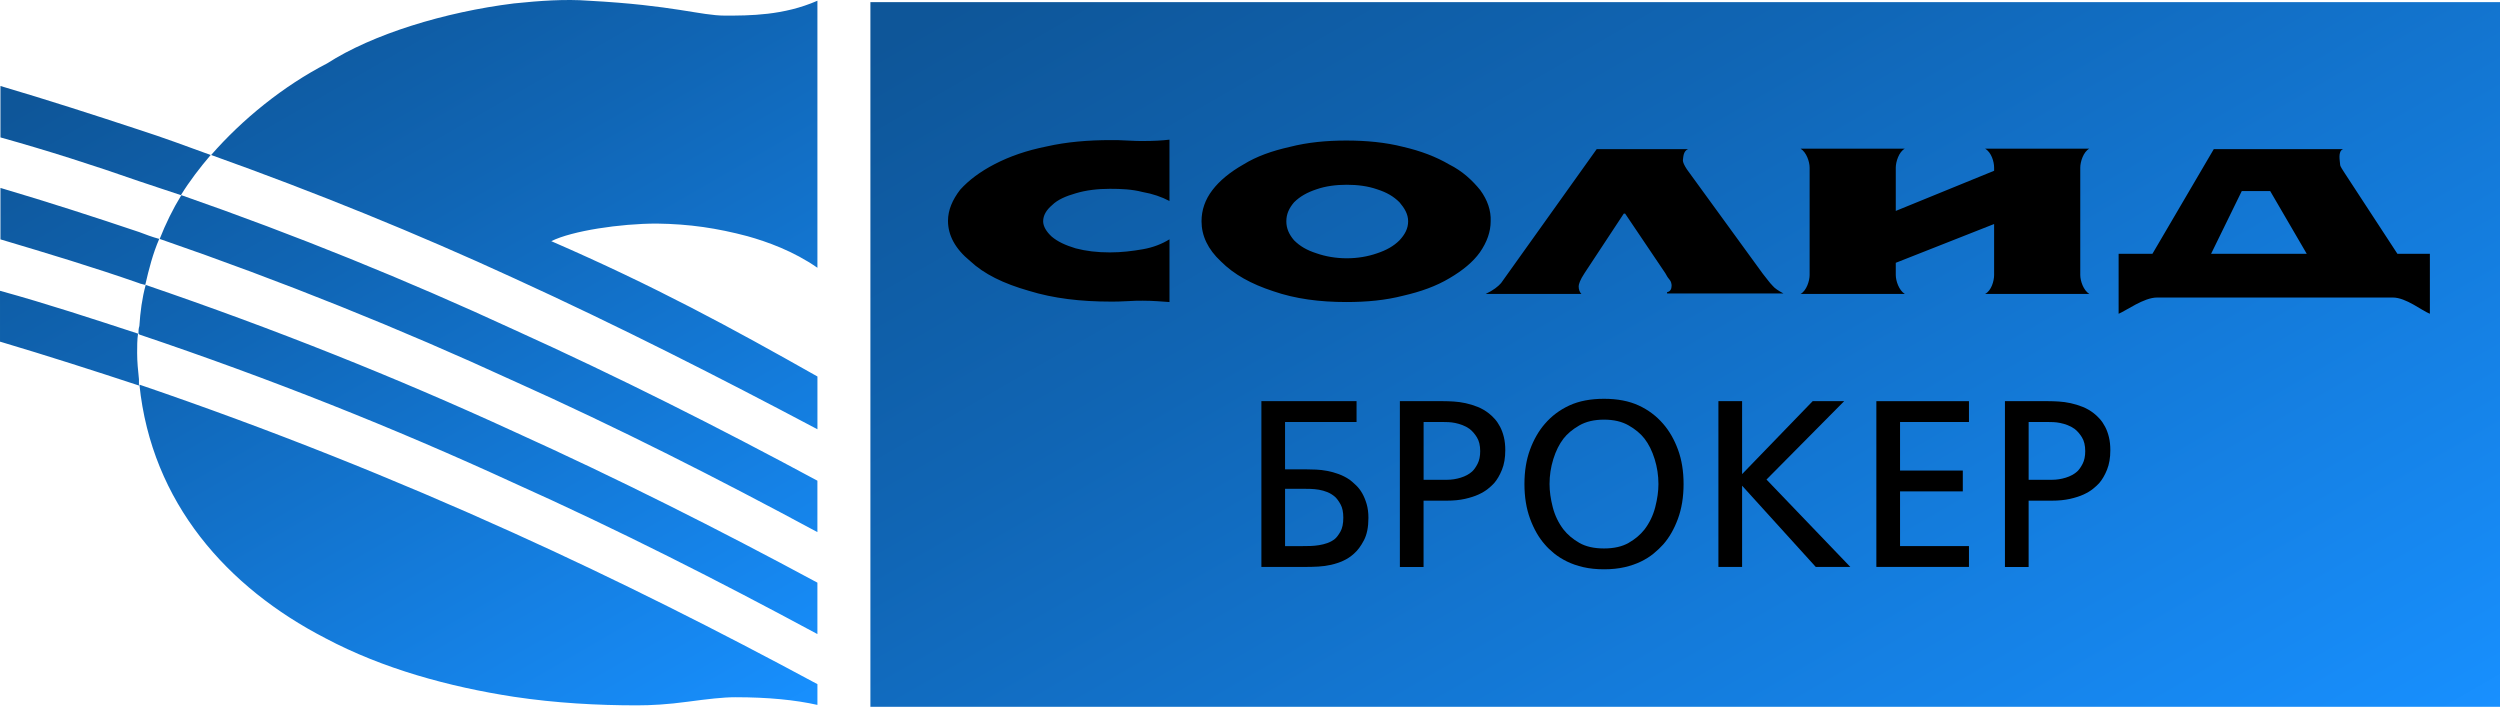
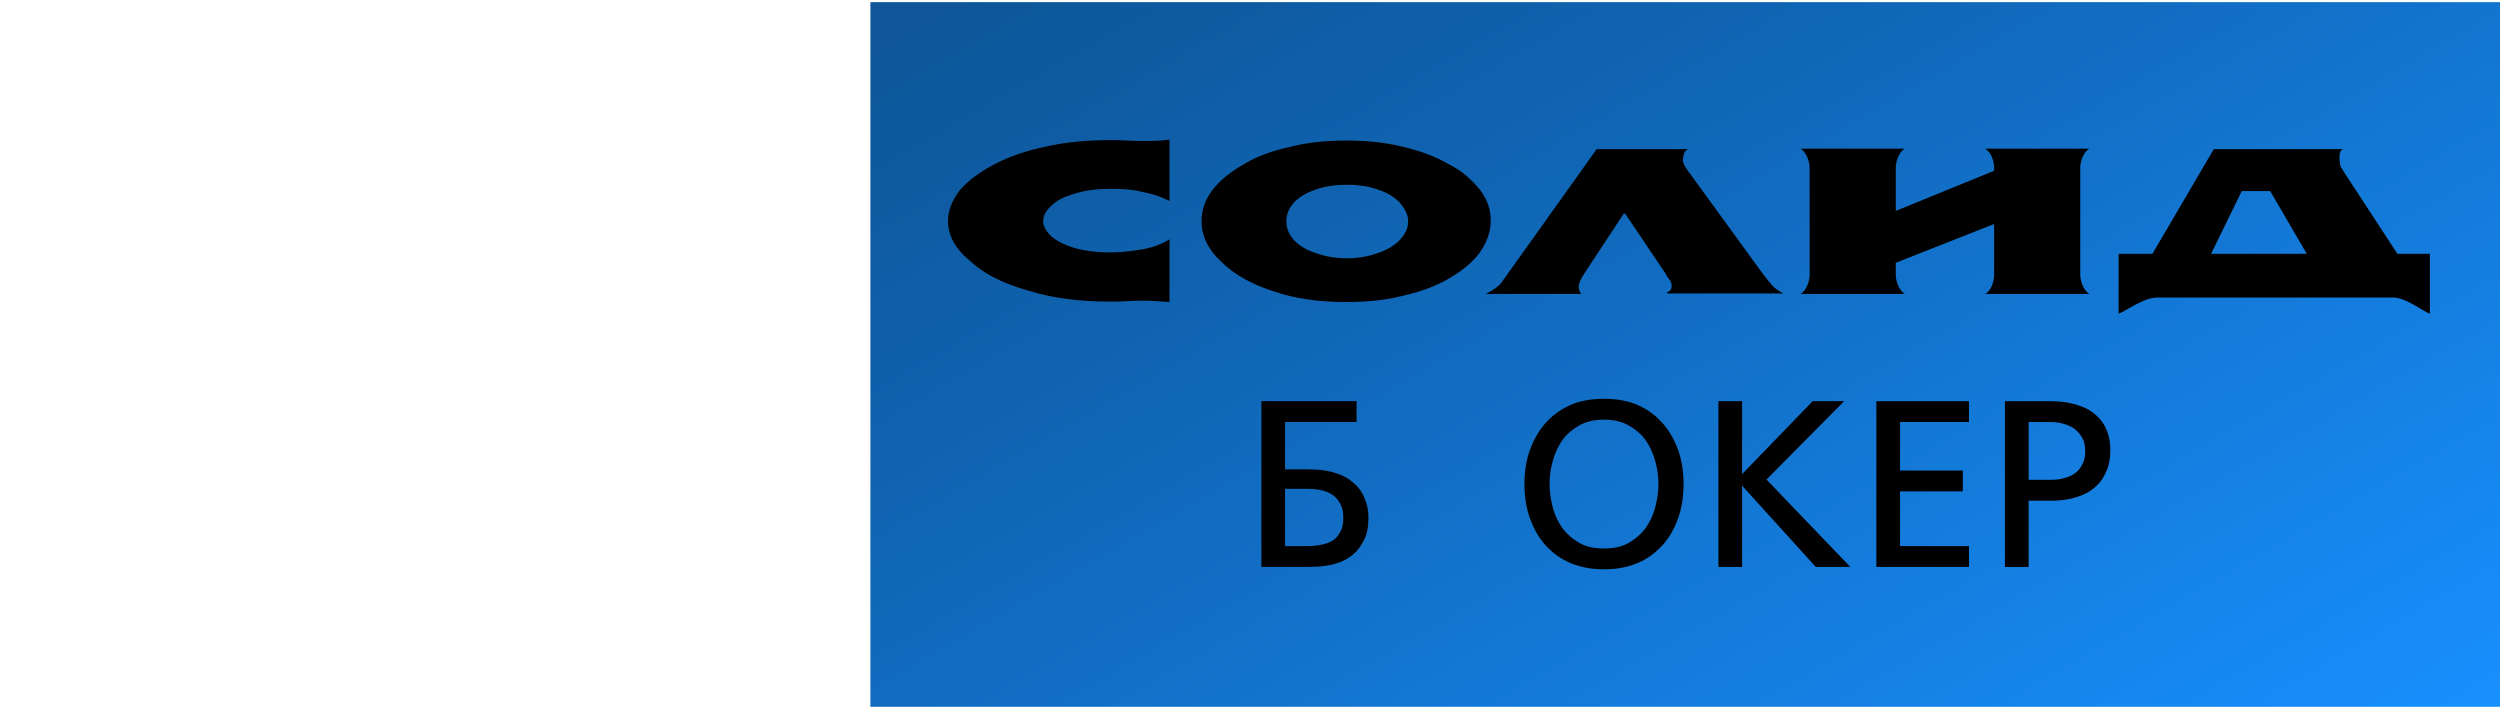
<svg xmlns="http://www.w3.org/2000/svg" xmlns:xlink="http://www.w3.org/1999/xlink" id="_Слой_2" data-name="Слой 2" viewBox="0 0 1550.49 438.35">
  <defs>
    <style> .cls-1 { fill: url(#_Безымянный_градиент_15); } .cls-2 { fill: url(#_Безымянный_градиент_15-2); } </style>
    <linearGradient id="_Безымянный_градиент_15" data-name="Безымянный градиент 15" x1="1266.11" y1="602.54" x2="824.21" y2="-162.85" gradientUnits="userSpaceOnUse">
      <stop offset="0" stop-color="#1890ff" />
      <stop offset=".04" stop-color="#178dfa" />
      <stop offset=".67" stop-color="#1065b4" />
      <stop offset=".97" stop-color="#0e5699" />
    </linearGradient>
    <linearGradient id="_Безымянный_градиент_15-2" data-name="Безымянный градиент 15" x1="460.16" y1="464.19" x2="167.28" y2="-43.09" xlink:href="#_Безымянный_градиент_15" />
  </defs>
  <g id="_Слой_1-2" data-name="Слой 1">
    <g>
      <rect class="cls-1" x="539.82" y="1.34" width="1010.67" height="437.01" />
-       <path class="cls-2" d="M463.59,146.49c12.03,3.36,28.54,9.23,43.37,19.58V.45c-20.98,9.23-42.25,9.23-57.35,9.23s-31.89-6.43-84.49-9.23c-14.55-1.12-30.22,0-46.44,1.68-42.81,5.32-87.57,19.02-115.83,37.21-27.14,13.99-52.6,34.69-71.9,56.79,64.91,23.22,127.58,48.68,187.73,76.38,64.91,29.66,127.02,61.27,188.29,93.72v-32.73c-53.44-30.22-101.28-56.23-165.07-83.93,12.87-6.43,42.81-10.91,65.47-10.91,20.42.28,37.21,2.8,56.23,7.83h0ZM318.66,236.3c64.91,29.1,127.02,60.71,188.29,93.72v-31.89c-61.27-33.01-123.38-64.35-188.29-93.72-66.03-30.5-134.85-58.47-206.19-83.37-5.32,8.67-9.79,17.91-13.43,27.14,76.1,26.3,149.12,55.68,219.62,88.13ZM201.72,395.77c35.81,19.02,76.94,30.22,116.95,36.37,26.02,3.92,52.04,5.32,76.38,5.32,8.67,0,19.02-.56,31.33-2.24,12.59-1.68,22.1-2.8,29.66-2.8,20.42,0,37.21,1.68,50.92,4.76v-12.87c-61.27-33.01-123.38-64.35-188.29-93.72-74.14-33.57-151.08-64.35-232.21-92.05,7.55,73.3,54.56,125.9,115.27,157.23h0ZM.28,53.33v31.89c29.1,8.11,57.91,17.35,85.89,27.14,8.67,2.8,17.35,5.88,26.02,8.67,5.32-8.67,12.03-17.35,18.47-24.9-14.55-5.32-29.66-10.91-44.48-15.67C58.19,71.23,29.66,62,.28,53.33ZM.28,116.56v31.89c29.1,8.67,57.91,17.35,85.89,27.14,1.12.56,2.24.56,3.92,1.12,2.24-9.79,4.76-19.58,8.67-28.54-4.2-1.12-8.67-2.8-12.31-4.2-28.26-9.51-56.79-18.74-86.17-27.42ZM85.89,206.92l.56.56c80.58,27.14,158.07,57.91,232.21,92.05,64.91,29.1,127.02,60.71,188.29,93.72v-31.89c-61.27-33.01-123.38-64.35-188.29-93.72-73.02-33.57-148.84-63.79-228.3-90.93-2.24,8.11-3.36,16.79-3.92,25.46-.56,1.68-.56,3.36-.56,4.76ZM.28,211.96c29.1,8.67,57.91,17.91,85.89,27.14v-3.92c-.56-5.32-1.12-10.91-1.12-16.23,0-4.2,0-8.11.56-12.03-28.26-9.23-56.23-18.47-85.61-26.58v31.61h.28Z" />
      <g>
        <g>
          <path d="M1065.75,248.8h14.69v45.24l43.77-45.24h19.53l-48.17,48.61,51.99,54.19h-21.44l-45.68-50.38v50.38h-14.69v-102.81Z" />
          <path d="M1163.71,248.8h57.43v12.92h-42.74v30.11h38.92v12.92h-38.92v33.93h42.74v12.92h-57.43v-102.81Z" />
          <path d="M1243.46,248.8h26.88c1.96,0,4.14.07,6.54.22,2.4.15,4.85.49,7.34,1.03,2.5.54,4.97,1.3,7.42,2.28,2.45.98,4.75,2.3,6.9,3.97,1.27.98,2.52,2.16,3.75,3.53,1.22,1.37,2.32,2.99,3.3,4.85.98,1.86,1.76,3.99,2.35,6.39.59,2.4.88,5.12.88,8.15,0,4.7-.69,8.74-2.06,12.12-1.37,3.38-2.99,6.15-4.85,8.3-.98,1.08-2.25,2.25-3.82,3.52-1.57,1.27-3.52,2.45-5.87,3.53-2.35,1.08-5.16,1.98-8.44,2.72-3.28.73-7.03,1.1-11.24,1.1h-14.39v41.12h-14.69v-102.81ZM1258.14,297.56h14.54c2.84,0,5.68-.44,8.52-1.32,2.84-.88,5.19-2.15,7.05-3.82,1.17-1.08,2.3-2.67,3.38-4.77,1.08-2.1,1.62-4.72,1.62-7.86,0-3.53-.69-6.39-2.06-8.59-1.37-2.2-2.89-3.94-4.55-5.21-1.37-.98-2.84-1.76-4.41-2.35-1.57-.59-3.08-1.03-4.55-1.32-1.47-.29-2.82-.46-4.04-.51-1.23-.05-2.23-.07-3.01-.07h-12.48v35.84Z" />
          <path d="M782.29,248.8h59.04v12.92h-44.35v29.37h13.37c1.76,0,3.75.05,5.95.15,2.2.1,4.48.37,6.83.81,2.35.44,4.72,1.1,7.12,1.98,2.4.88,4.67,2.06,6.83,3.52,1.27.98,2.62,2.16,4.04,3.53,1.42,1.37,2.67,3.01,3.75,4.92,1.08,1.91,1.98,4.11,2.72,6.61.73,2.5,1.1,5.36,1.1,8.59,0,5.68-.93,10.31-2.79,13.88-1.86,3.58-3.92,6.34-6.17,8.3-2.06,1.86-4.28,3.33-6.68,4.41-2.4,1.08-4.9,1.91-7.49,2.5-2.6.59-5.24.95-7.93,1.1-2.69.15-5.36.22-8,.22h-27.32v-102.81ZM796.98,338.69h11.02c1.47,0,3.06-.02,4.77-.07,1.71-.05,3.47-.22,5.29-.51,1.81-.29,3.55-.73,5.21-1.32,1.66-.59,3.18-1.42,4.55-2.5,1.08-.88,2.23-2.37,3.45-4.48,1.22-2.1,1.84-5.02,1.84-8.74,0-3.43-.56-6.17-1.69-8.23-1.13-2.06-2.28-3.62-3.45-4.7-1.47-1.27-3.06-2.25-4.77-2.94-1.71-.68-3.45-1.17-5.21-1.47-1.76-.29-3.5-.46-5.21-.51-1.71-.05-3.21-.07-4.48-.07h-11.31v35.54Z" />
-           <path d="M868.21,248.8h26.88c1.96,0,4.14.07,6.54.22,2.4.15,4.85.49,7.34,1.03,2.5.54,4.97,1.3,7.42,2.28,2.45.98,4.75,2.3,6.9,3.97,1.27.98,2.52,2.16,3.75,3.53,1.22,1.37,2.32,2.99,3.3,4.85.98,1.86,1.76,3.99,2.35,6.39.59,2.4.88,5.12.88,8.15,0,4.7-.69,8.74-2.06,12.12-1.37,3.38-2.99,6.15-4.85,8.3-.98,1.08-2.25,2.25-3.82,3.52-1.57,1.27-3.52,2.45-5.87,3.53-2.35,1.08-5.17,1.98-8.45,2.72-3.28.73-7.03,1.1-11.24,1.1h-14.39v41.12h-14.69v-102.81ZM882.9,297.56h14.54c2.84,0,5.68-.44,8.52-1.32,2.84-.88,5.19-2.15,7.05-3.82,1.18-1.08,2.3-2.67,3.38-4.77,1.08-2.1,1.62-4.72,1.62-7.86,0-3.53-.69-6.39-2.06-8.59-1.37-2.2-2.89-3.94-4.55-5.21-1.37-.98-2.84-1.76-4.41-2.35-1.57-.59-3.08-1.03-4.55-1.32-1.47-.29-2.82-.46-4.04-.51-1.23-.05-2.23-.07-3.01-.07h-12.48v35.84Z" />
          <path d="M994.81,247.33c8.32,0,15.47,1.37,21.44,4.11,5.97,2.74,11.06,6.56,15.27,11.46,3.82,4.41,6.88,9.74,9.18,16.01,2.3,6.27,3.45,13.36,3.45,21.3s-1.17,15.23-3.52,21.59c-2.35,6.37-5.39,11.65-9.11,15.86-1.67,1.86-3.62,3.72-5.87,5.58-2.25,1.86-4.87,3.53-7.86,4.99-2.99,1.47-6.39,2.64-10.21,3.53-3.82.88-8.08,1.32-12.78,1.32s-8.96-.44-12.78-1.32c-3.82-.88-7.22-2.06-10.21-3.53-2.99-1.47-5.63-3.13-7.93-4.99-2.3-1.86-4.24-3.72-5.8-5.58-3.72-4.21-6.76-9.5-9.11-15.86-2.35-6.36-3.52-13.56-3.52-21.59s1.15-15.03,3.45-21.3c2.3-6.26,5.36-11.6,9.18-16.01,4.21-4.9,9.3-8.71,15.27-11.46,5.97-2.74,13.12-4.11,21.44-4.11ZM994.81,260.26c-6.07,0-11.19,1.2-15.35,3.6-4.16,2.4-7.42,5.12-9.77,8.15-2.64,3.43-4.75,7.66-6.32,12.7-1.57,5.04-2.35,10.21-2.35,15.49,0,4.41.66,9.18,1.98,14.32,1.32,5.14,3.55,9.77,6.68,13.88,2.55,3.23,5.82,6,9.84,8.3,4.01,2.3,9.11,3.45,15.27,3.45s11.26-1.15,15.27-3.45c4.01-2.3,7.29-5.07,9.84-8.3,3.13-4.11,5.36-8.74,6.68-13.88,1.32-5.14,1.98-9.91,1.98-14.32,0-5.29-.78-10.45-2.35-15.49-1.57-5.04-3.67-9.28-6.32-12.7-2.35-3.03-5.61-5.75-9.77-8.15-4.16-2.4-9.28-3.6-15.35-3.6Z" />
        </g>
        <path d="M1175.75,130.81l60.99-24.9v-1.96c0-3.64-1.68-9.51-5.6-11.75h64.63c-3.64,1.96-5.6,8.11-5.6,11.75v66.59c0,3.64,1.96,9.51,5.6,11.75h-64.63c3.92-1.96,5.6-8.11,5.6-11.75v-31.61l-60.99,24.06v7.55c0,3.64,1.96,9.51,5.6,11.75h-64.63c3.64-1.96,5.6-8.11,5.6-11.75v-66.59c0-3.64-1.96-9.51-5.6-11.75h64.63c-3.64,1.96-5.6,8.11-5.6,11.75v26.86h0ZM1047.06,92.48h-56.79l-59.31,83.09c-1.68,1.96-4.76,4.48-9.51,6.71h59.31c-1.12-1.12-1.68-2.8-1.68-4.76,0-1.12.84-3.92,3.64-8.11l24.34-36.93h.84l24.9,36.93c.28.28.84,1.68,1.68,2.8.84,1.12,1.68,1.96,1.96,3.08.28.84.28,1.68.28,1.96,0,1.96-.84,3.64-2.8,3.92v.84h72.18c-3.08-1.68-5.32-3.08-6.71-4.76-1.96-1.96-3.64-4.48-6.16-7.55l-47-64.63c-1.68-2.52-2.52-4.48-2.52-5.6.28-1.4,0-5.88,3.36-6.99h0ZM1486.86,157.39l-32.73-50.08c-1.12-1.96-2.8-3.92-2.8-5.32,0-1.68-1.68-8.39,1.96-9.51h-80.3l-38.05,64.91h-20.98v37.21c4.76-1.96,15.67-10.07,23.78-10.07h146.32c8.11,0,17.91,8.11,22.94,10.07v-37.21h-20.14ZM1390.34,118.5h17.63l22.66,38.89h-59.31l19.02-38.89h0ZM918.08,117.94c-4.76-5.88-10.91-11.75-19.3-15.95-8.11-4.76-17.63-8.39-28.54-10.91-10.91-2.8-22.94-3.92-35.25-3.92s-24.06,1.12-34.97,3.92c-11.19,2.52-20.7,5.88-28.82,10.91-8.39,4.76-14.83,10.07-19.3,15.95-4.48,5.88-6.71,12.31-6.71,19.3,0,8.95,3.92,17.35,12.03,24.9,8.11,8.11,18.74,13.99,32.45,18.47,13.71,4.76,28.82,6.71,45.32,6.71,12.87,0,24.34-1.12,35.25-3.92,10.91-2.52,20.42-5.88,28.82-10.91,8.11-4.76,14.55-10.07,18.74-15.95,4.48-6.43,6.71-12.87,6.71-19.3.28-6.71-1.96-13.15-6.43-19.3h0ZM868,149c-3.64,3.64-8.11,6.16-13.99,8.11-5.6,1.96-12.03,3.08-18.74,3.08s-13.15-1.12-18.74-3.08c-6.16-1.96-10.35-4.48-13.99-8.11-3.08-3.64-4.76-7.27-4.76-11.75s1.68-8.11,4.76-11.75c3.64-3.64,8.11-6.16,13.99-8.11,5.6-1.96,12.03-2.8,18.74-2.8s13.15.84,18.74,2.8c6.16,1.96,10.35,4.48,13.99,8.11,3.08,3.64,5.32,7.27,5.32,11.75s-1.96,8.11-5.32,11.75ZM725.31,148.44v38.89c-4.48-.28-10.07-.84-16.51-.84-2.52,0-5.6,0-9.51.28-4.48.28-7.55.28-10.35.28-18.74,0-35.53-1.96-50.92-6.71-15.67-4.48-27.7-10.35-36.37-18.47-9.23-7.55-13.71-15.95-13.71-24.9,0-6.71,2.8-13.15,7.55-19.3,5.32-5.88,12.31-11.19,21.54-15.95,9.23-4.76,19.58-8.39,32.17-10.91,12.31-2.8,25.74-3.92,39.73-3.92,2.8,0,6.43,0,10.35.28,4.48.28,7.55.28,9.51.28,6.43,0,12.03-.28,16.51-.84v38.05c-4.76-2.52-10.35-4.48-16.79-5.6-6.43-1.68-13.15-1.96-20.14-1.96-7.55,0-14.83.84-21.26,2.8-5.88,1.68-11.19,3.92-14.55,7.27-3.64,3.08-5.6,6.43-5.6,10.07,0,3.08,1.96,6.43,5.32,9.51,3.64,3.08,8.39,5.32,14.83,7.27,6.43,1.68,13.15,2.52,21.26,2.52,7.27,0,13.99-.84,20.42-1.96,6.43-1.12,12.03-3.36,16.51-6.16h0Z" />
      </g>
    </g>
  </g>
</svg>